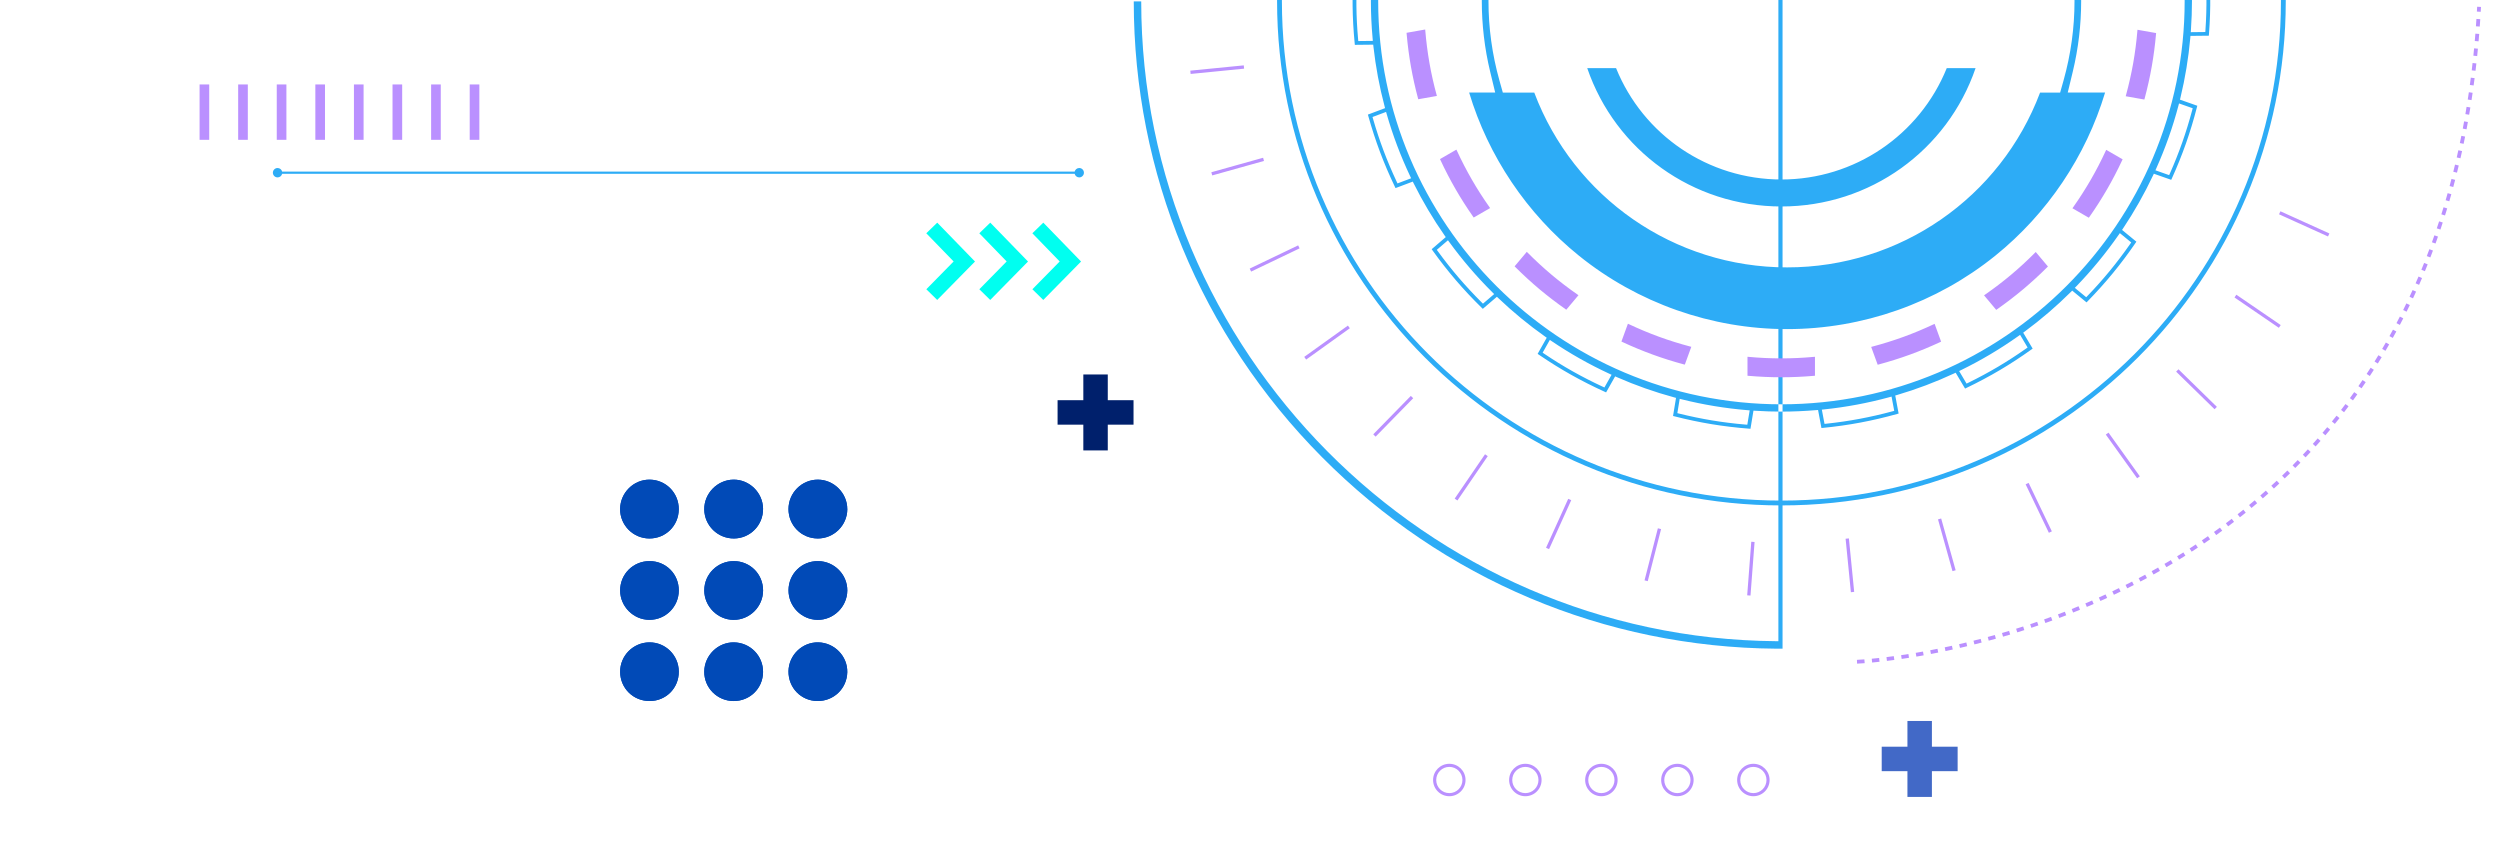
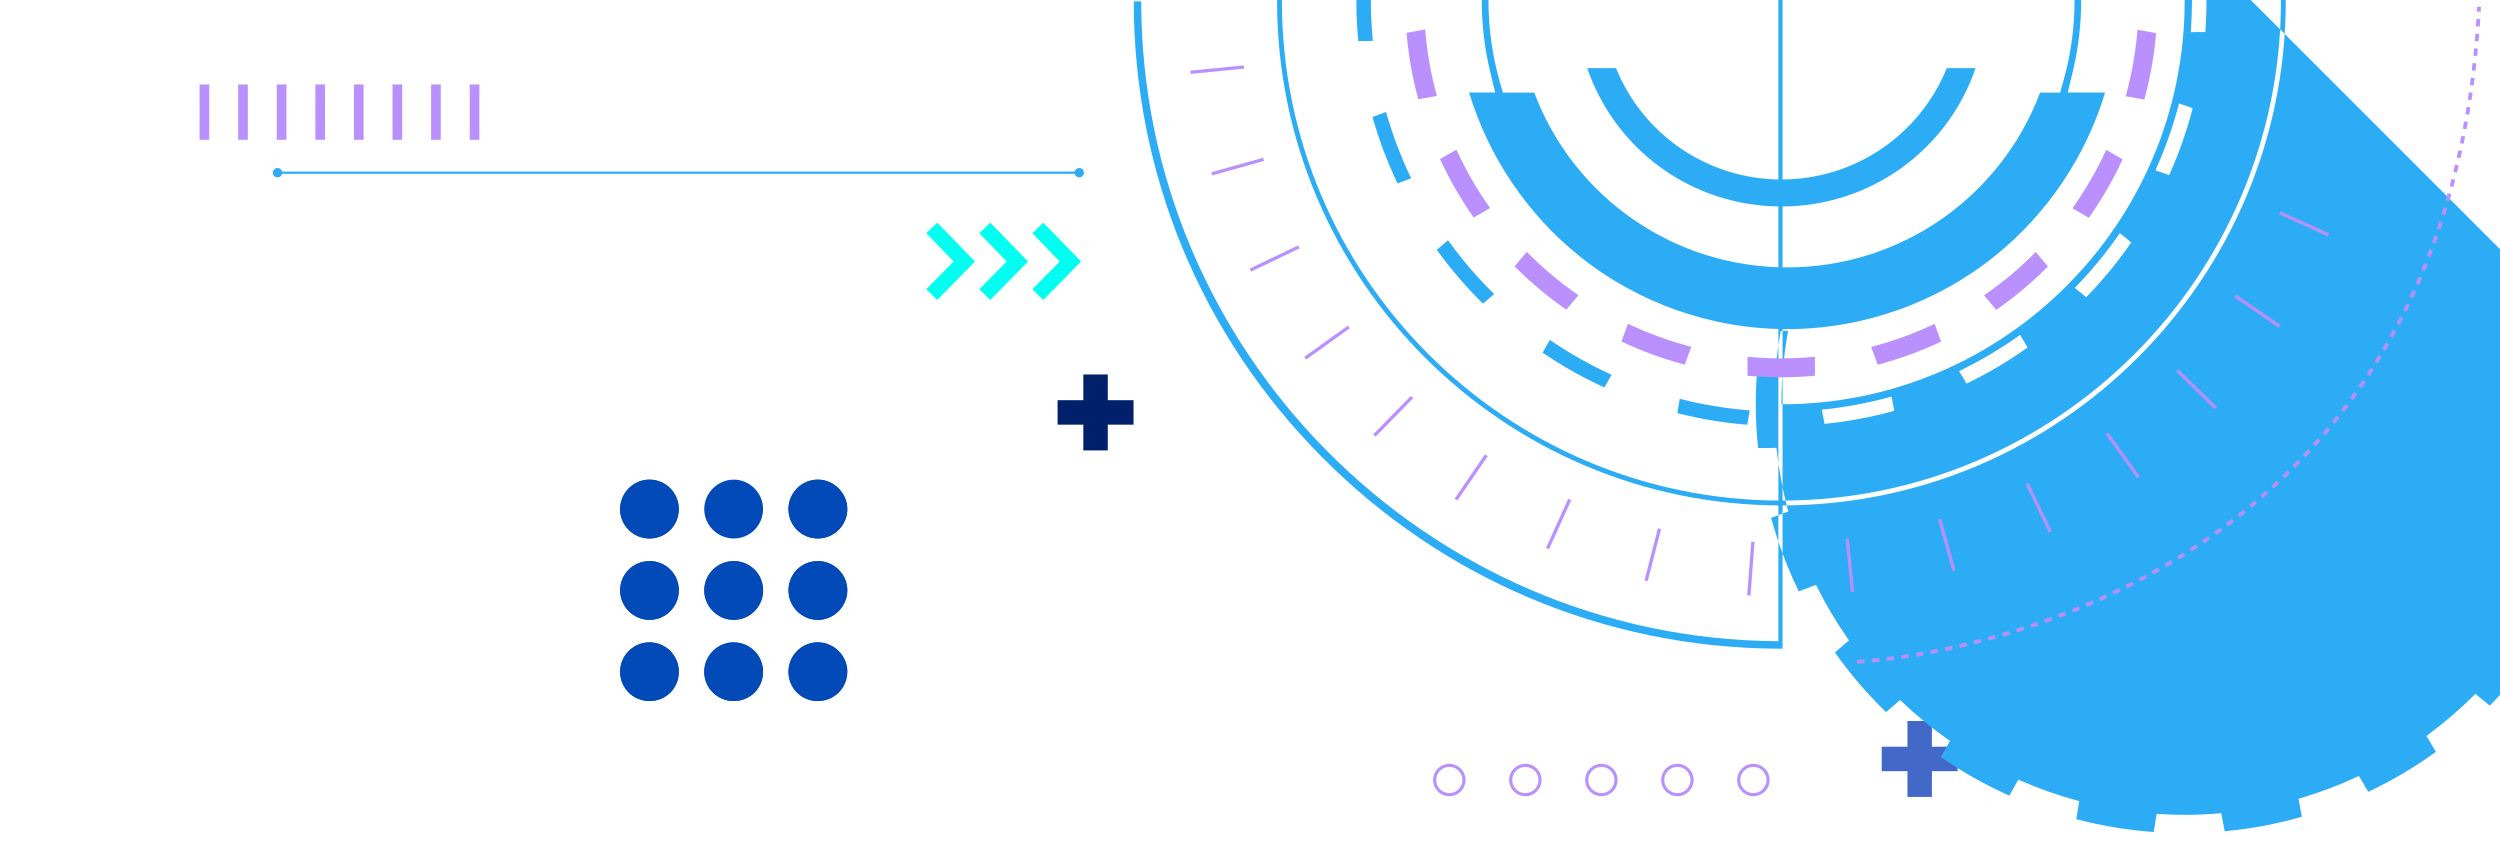
<svg xmlns="http://www.w3.org/2000/svg" id="Layer_1" viewBox="0 0 894 305">
  <defs>
    <style>.cls-1{fill:none;}.cls-2{clip-path:url(#clippath);}.cls-3{fill:#00fff0;}.cls-4{fill:#014ab7;}.cls-5{fill:#00206c;}.cls-6{fill:#ba90ff;}.cls-7{fill:#4269c7;}.cls-8{fill:#2dacf6;}</style>
    <clipPath id="clippath">
      <rect class="cls-1" x="30.16" width="926.5" height="305" />
    </clipPath>
  </defs>
  <g class="cls-2">
    <path class="cls-3" d="m331.25,103.44l9.77-9.94-9.78-10.08,3.92-3.8,13.5,13.9-13.51,13.74-3.89-3.82Zm22.86,3.82l13.51-13.74-13.5-13.9-3.92,3.8,9.78,10.08-9.77,9.94,3.89,3.82Zm18.97,0l13.51-13.74-13.5-13.9-3.92,3.8,9.78,10.08-9.77,9.94,3.89,3.82Z" />
    <g>
      <path class="cls-4" d="m242.73,182.11c-.03,5.86-4.67,10.47-10.52,10.45-5.8-.02-10.51-4.76-10.46-10.55.05-5.8,4.81-10.53,10.56-10.49,5.82.04,10.45,4.75,10.42,10.59Z" />
      <path class="cls-4" d="m302.99,240.39c.12-5.72-4.57-10.56-10.37-10.68-5.75-.12-10.59,4.58-10.66,10.35-.06,5.88,4.48,10.56,10.32,10.63,5.86.07,10.58-4.47,10.71-10.3Z" />
      <path class="cls-4" d="m251.84,211.11c0,5.74,4.79,10.55,10.52,10.55,5.78,0,10.51-4.73,10.52-10.52,0-5.84-4.63-10.48-10.48-10.49-5.82,0-10.55,4.67-10.55,10.45Z" />
      <path class="cls-4" d="m292.36,221.66c5.72.07,10.57-4.69,10.64-10.44.06-5.75-4.66-10.52-10.45-10.57-5.87-.05-10.54,4.54-10.58,10.38-.04,5.81,4.6,10.55,10.4,10.63Z" />
      <path class="cls-4" d="m262.46,229.71c-5.74-.07-10.55,4.65-10.62,10.43-.07,5.78,4.62,10.51,10.45,10.55,5.88.04,10.54-4.54,10.58-10.38.04-5.82-4.59-10.52-10.42-10.6Z" />
      <path class="cls-4" d="m302.99,182.07c.01-5.73-4.8-10.55-10.53-10.55-5.77,0-10.5,4.73-10.5,10.53,0,5.84,4.64,10.5,10.48,10.51,5.78.01,10.54-4.71,10.56-10.48Z" />
      <path class="cls-4" d="m262.25,171.52c-5.74.08-10.49,4.95-10.41,10.67.08,5.77,4.86,10.42,10.66,10.37,5.8-.05,10.42-4.78,10.37-10.62-.05-5.76-4.88-10.5-10.62-10.42Z" />
      <path class="cls-4" d="m232.28,200.65c-5.84,0-10.5,4.63-10.52,10.46-.02,5.76,4.75,10.55,10.5,10.54,5.8,0,10.48-4.71,10.48-10.52,0-5.86-4.6-10.48-10.46-10.48Z" />
      <path class="cls-4" d="m232.2,229.71c-5.8.05-10.5,4.81-10.44,10.58.06,5.85,4.71,10.42,10.58,10.4,5.85-.02,10.43-4.65,10.4-10.53-.03-5.82-4.74-10.49-10.54-10.45Z" />
      <path class="cls-4" d="m242.73,182.11c-.03,5.86-4.67,10.47-10.52,10.45-5.8-.02-10.51-4.76-10.46-10.55.05-5.8,4.81-10.53,10.56-10.49,5.82.04,10.45,4.75,10.42,10.59Z" />
      <path class="cls-4" d="m302.99,240.39c.12-5.72-4.57-10.56-10.37-10.68-5.75-.12-10.59,4.58-10.66,10.35-.06,5.88,4.48,10.56,10.32,10.63,5.86.07,10.58-4.47,10.71-10.3Z" />
      <path class="cls-4" d="m251.84,211.11c0,5.74,4.79,10.55,10.52,10.55,5.78,0,10.51-4.73,10.52-10.52,0-5.84-4.63-10.48-10.48-10.49-5.82,0-10.55,4.67-10.55,10.45Z" />
      <path class="cls-4" d="m292.36,221.66c5.72.07,10.57-4.69,10.64-10.44.06-5.75-4.66-10.52-10.45-10.57-5.87-.05-10.54,4.54-10.58,10.38-.04,5.81,4.6,10.55,10.4,10.63Z" />
      <path class="cls-4" d="m262.46,229.71c-5.74-.07-10.55,4.65-10.62,10.43-.07,5.78,4.62,10.51,10.45,10.55,5.88.04,10.54-4.54,10.58-10.38.04-5.82-4.59-10.52-10.42-10.6Z" />
      <path class="cls-4" d="m302.99,182.07c.01-5.73-4.8-10.55-10.53-10.55-5.77,0-10.5,4.73-10.5,10.53,0,5.84,4.64,10.5,10.48,10.51,5.78.01,10.54-4.71,10.56-10.48Z" />
-       <path class="cls-4" d="m262.25,171.52c-5.74.08-10.49,4.95-10.41,10.67.08,5.77,4.86,10.42,10.66,10.37,5.8-.05,10.42-4.78,10.37-10.62-.05-5.76-4.88-10.5-10.62-10.42Z" />
      <path class="cls-4" d="m232.28,200.65c-5.84,0-10.5,4.63-10.52,10.46-.02,5.76,4.75,10.55,10.5,10.54,5.8,0,10.48-4.71,10.48-10.52,0-5.86-4.6-10.48-10.46-10.48Z" />
      <path class="cls-4" d="m232.2,229.71c-5.8.05-10.5,4.81-10.44,10.58.06,5.85,4.71,10.42,10.58,10.4,5.85-.02,10.43-4.65,10.4-10.53-.03-5.82-4.74-10.49-10.54-10.45Z" />
    </g>
    <polygon class="cls-5" points="405.35 143.11 396.14 143.11 396.14 133.91 387.4 133.91 387.4 143.11 378.19 143.11 378.19 151.86 387.4 151.86 387.4 161.07 396.14 161.07 396.14 151.86 405.35 151.86 405.35 143.11" />
    <polygon class="cls-7" points="700.05 267.02 690.85 267.02 690.85 257.82 682.1 257.82 682.1 267.02 672.9 267.02 672.9 275.77 682.1 275.77 682.1 284.98 690.85 284.98 690.85 275.77 700.05 275.77 700.05 267.02" />
    <g>
      <path class="cls-6" d="m518.28,284.73c-3.2,0-5.81-2.6-5.81-5.8s2.6-5.8,5.81-5.8,5.8,2.6,5.8,5.8-2.6,5.8-5.8,5.8Zm0-10.49c-2.59,0-4.69,2.1-4.69,4.69s2.1,4.69,4.69,4.69,4.69-2.1,4.69-4.69-2.1-4.69-4.69-4.69Z" />
      <path class="cls-6" d="m545.47,284.73c-3.2,0-5.81-2.6-5.81-5.8s2.6-5.8,5.81-5.8,5.8,2.6,5.8,5.8-2.6,5.8-5.8,5.8Zm0-10.49c-2.59,0-4.69,2.1-4.69,4.69s2.1,4.69,4.69,4.69,4.69-2.1,4.69-4.69-2.1-4.69-4.69-4.69Z" />
      <path class="cls-6" d="m572.65,284.73c-3.2,0-5.8-2.6-5.8-5.8s2.6-5.8,5.8-5.8,5.81,2.6,5.81,5.8-2.6,5.8-5.81,5.8Zm0-10.49c-2.58,0-4.69,2.1-4.69,4.69s2.1,4.69,4.69,4.69,4.69-2.1,4.69-4.69-2.1-4.69-4.69-4.69Z" />
      <path class="cls-6" d="m599.83,284.73c-3.2,0-5.8-2.6-5.8-5.8s2.6-5.8,5.8-5.8,5.81,2.6,5.81,5.8-2.6,5.8-5.81,5.8Zm0-10.49c-2.58,0-4.69,2.1-4.69,4.69s2.1,4.69,4.69,4.69,4.69-2.1,4.69-4.69-2.1-4.69-4.69-4.69Z" />
      <path class="cls-6" d="m627.01,284.73c-3.2,0-5.81-2.6-5.81-5.8s2.6-5.8,5.81-5.8,5.8,2.6,5.8,5.8-2.6,5.8-5.8,5.8Zm0-10.49c-2.59,0-4.69,2.1-4.69,4.69s2.1,4.69,4.69,4.69,4.69-2.1,4.69-4.69-2.1-4.69-4.69-4.69Z" />
    </g>
    <path class="cls-6" d="m74.82,50h-3.45v-19.8h3.45v19.8Zm13.8-19.8h-3.45v19.8h3.45v-19.8Zm13.8,0h-3.45v19.8h3.45v-19.8Zm13.8,0h-3.45v19.8h3.45v-19.8Zm13.8,0h-3.45v19.8h3.45v-19.8Zm13.8,0h-3.45v19.8h3.45v-19.8Zm13.8,0h-3.45v19.8h3.45v-19.8Zm13.8,0h-3.45v19.8h3.45v-19.8Z" />
-     <path class="cls-8" d="m789.59-15.28l-6.57.07-.08-.71c-.37-3.31-.86-6.62-1.46-9.91h-2.64c1.57,8.5,2.39,17.26,2.39,26.21,0,79.51-64.68,144.2-144.2,144.2S492.84,79.89,492.84.38c0-8.95.83-17.71,2.39-26.21h-2.63c-.78,4.31-1.39,8.66-1.78,13.01l-.06.71-6.57.07-.05.62c-.35,4.54-.5,9.07-.45,13.47.05,4.37.3,8.86.74,13.37l.06.62,6.57-.07.08.71c.8,7.18,2.14,14.35,3.98,21.3l.18.69-6.14,2.31.17.6c1.23,4.38,2.63,8.69,4.18,12.81,1.54,4.1,3.31,8.24,5.26,12.31l.27.56,6.17-2.32.32.64c3.21,6.44,6.93,12.71,11.06,18.62l.41.59-5.03,4.32.36.51c2.65,3.7,5.45,7.27,8.31,10.61,2.84,3.31,5.92,6.6,9.16,9.77l.45.44,5.04-4.32.52.49c5.2,4.95,10.82,9.58,16.72,13.75l.58.41-3.25,5.77.52.35c3.76,2.57,7.61,4.97,11.44,7.12,3.82,2.15,7.84,4.18,11.95,6.05l.57.26,3.23-5.73.66.29c6.6,2.9,13.48,5.33,20.43,7.21l.69.19-1.07,6.47.6.15c4.41,1.13,8.85,2.06,13.18,2.78,4.3.71,8.77,1.25,13.29,1.6l.62.05,1.07-6.49.72.05c3.24.2,6.27.3,9.28.3,4.05,0,8.22-.18,12.39-.53l.71-.06,1.21,6.46.62-.06c4.53-.45,9.02-1.08,13.34-1.9,4.29-.8,8.68-1.83,13.04-3.05l.6-.17-1.21-6.45.69-.2c6.91-2.03,13.73-4.61,20.27-7.65l.65-.3,3.36,5.67.56-.27c4.11-1.97,8.11-4.11,11.89-6.34,3.77-2.23,7.54-4.69,11.21-7.32l.51-.36-3.38-5.7.58-.43c5.81-4.29,11.33-9.03,16.43-14.1l.51-.51,5.13,4.21.44-.45c3.18-3.26,6.21-6.63,9-10.03,2.77-3.37,5.47-6.97,8.03-10.71l.35-.52-5.12-4.2.4-.6c4-6,7.59-12.34,10.66-18.85l.31-.65,6.21,2.18.26-.57c1.88-4.14,3.57-8.35,5.03-12.5,1.45-4.13,2.76-8.44,3.88-12.81l.15-.61-6.19-2.18.17-.7c1.69-6.99,2.88-14.19,3.52-21.38l.06-.72,6.57-.07.05-.62c.35-4.54.5-9.07.45-13.47-.05-4.36-.3-8.86-.73-13.37l-.06-.62ZM485.72,14.67l-.07-.73c-.36-4.01-.56-8.02-.6-11.9-.04-3.92.08-7.96.35-11.99l.05-.73,5.2-.06-.06.86c-.24,3.48-.36,6.93-.36,10.26,0,4.37.21,8.88.62,13.38l.08.86-5.2.06Zm14.01,50.89l-.31-.66c-1.7-3.63-3.26-7.32-4.64-10.97-1.38-3.68-2.65-7.51-3.77-11.39l-.2-.7,4.85-1.82.24.83c2.16,7.53,4.97,14.97,8.35,22.12l.37.78-4.88,1.84Zm30.57,43.03l-.52-.52c-2.85-2.84-5.57-5.77-8.11-8.73-2.55-2.97-5.05-6.14-7.44-9.41l-.43-.59,3.99-3.42.51.69c4.64,6.37,9.82,12.41,15.4,17.94l.61.61-4,3.43Zm43.45,29.98l-.67-.31c-3.66-1.7-7.23-3.52-10.61-5.43-3.42-1.92-6.85-4.04-10.21-6.3l-.61-.41,2.57-4.57.71.48c6.49,4.39,13.42,8.31,20.59,11.63l.78.36-2.56,4.54Zm51.08,13.31l-.73-.06c-4.01-.34-7.99-.84-11.82-1.47-3.87-.64-7.83-1.46-11.75-2.43l-.71-.18.84-5.12.84.21c7.62,1.9,15.47,3.2,23.33,3.85l.86.07-.85,5.13Zm51.84-4.77c-3.88,1.05-7.79,1.94-11.62,2.66-3.84.72-7.84,1.31-11.87,1.74l-.73.08-.96-5.1.86-.09c7.81-.81,15.63-2.28,23.24-4.35l.83-.23.96,5.1-.71.19Zm48.39-22.83l-.6.42c-3.3,2.32-6.67,4.5-10,6.47-3.37,1.99-6.92,3.91-10.56,5.69l-.66.32-2.65-4.49.77-.38c7.08-3.46,13.92-7.53,20.33-12.07l.7-.5,2.67,4.52Zm37.07-37.58l-.42.6c-2.3,3.29-4.72,6.49-7.19,9.5-2.49,3.03-5.17,6.05-7.98,8.96l-.51.53-4.08-3.34.6-.62c5.47-5.66,10.52-11.8,15.02-18.26l.49-.7,4.06,3.33Zm21.98-47.99l-.19.71c-1.03,3.88-2.21,7.71-3.5,11.39-1.3,3.7-2.79,7.45-4.43,11.15l-.3.67-4.91-1.73.35-.79c3.21-7.18,5.86-14.68,7.87-22.29l.22-.83,4.89,1.72Zm4.56-27.99l-.05.73-5.2.06.06-.86c.24-3.49.37-6.95.37-10.27,0-4.36-.21-8.86-.62-13.38l-.08-.86,5.2-.06.07.73c.36,4.01.56,8.02.6,11.9.04,3.91-.07,7.95-.35,11.99Zm26.81-36.55c1.25,8.56,1.91,17.31,1.91,26.21,0,99.45-80.91,180.36-180.36,180.36S456.68,99.83,456.68.38c0-8.9.66-17.65,1.91-26.21h1.75c-1.26,8.56-1.93,17.31-1.93,26.21,0,98.49,80.13,178.63,178.63,178.63S815.66,98.88,815.66.38c0-8.9-.66-17.66-1.93-26.21h1.75Zm-180.33,257.8c-61.37-.49-119.06-24.82-162.43-68.52C429.36,119.76,405.46,61.9,405.43.51h2.67c.07,125.14,101.9,227.77,227.05,228.78h.8s0-229.7,0-229.7h1.49v232.37h-2.29Zm1.88-158.13c-31.7,0-59.35-20.03-69.44-49.48h10.31c9.7,23.98,33,39.83,59.13,39.83s49.43-15.85,59.13-39.83h10.31c-10.09,29.45-37.74,49.48-69.44,49.48Zm102.36-40.74h13.39c-6.86,22.78-20.63,43.3-39.27,58.34-20.98,16.93-47.42,26.25-74.44,26.25s-53.46-9.32-74.44-26.25c-18.64-15.04-32.42-35.56-39.27-58.34h9.32l-1.81-7.51c-1.98-8.22-2.98-16.7-2.98-25.2,0-7.4.77-14.81,2.27-22.03l.88-4.18h2.53l-.36,1.52c-1.95,8.05-2.93,16.36-2.93,24.7,0,9.54,1.31,19.05,3.88,28.27l1.25,4.44h11.24c14.15,37.55,50.02,62.51,90.44,62.51s76.29-24.96,90.44-62.51h7.17l1.25-4.44c2.58-9.23,3.89-18.74,3.89-28.27,0-8.3-.99-16.61-2.95-24.7l-.36-1.51h2.54l.88,4.18c1.51,7.22,2.27,14.63,2.27,22.03,0,8.49-1.01,16.97-2.99,25.2l-1.81,7.5Z" />
+     <path class="cls-8" d="m789.59-15.28l-6.57.07-.08-.71c-.37-3.31-.86-6.62-1.46-9.91h-2.64c1.57,8.5,2.39,17.26,2.39,26.21,0,79.51-64.68,144.2-144.2,144.2c0-8.95.83-17.71,2.39-26.21h-2.63c-.78,4.31-1.39,8.66-1.78,13.01l-.06.71-6.57.07-.05.62c-.35,4.54-.5,9.07-.45,13.47.05,4.37.3,8.86.74,13.37l.06.62,6.57-.07.08.71c.8,7.18,2.14,14.35,3.98,21.3l.18.69-6.14,2.31.17.6c1.23,4.38,2.63,8.69,4.18,12.81,1.54,4.1,3.31,8.24,5.26,12.31l.27.56,6.17-2.32.32.64c3.21,6.44,6.93,12.71,11.06,18.62l.41.59-5.03,4.32.36.51c2.65,3.7,5.45,7.27,8.31,10.61,2.84,3.31,5.92,6.6,9.16,9.77l.45.44,5.04-4.32.52.49c5.2,4.95,10.82,9.58,16.72,13.75l.58.41-3.25,5.77.52.35c3.76,2.57,7.61,4.97,11.44,7.12,3.82,2.15,7.84,4.18,11.95,6.05l.57.26,3.23-5.73.66.29c6.6,2.9,13.48,5.33,20.43,7.21l.69.19-1.07,6.47.6.15c4.41,1.13,8.85,2.06,13.18,2.78,4.3.71,8.77,1.25,13.29,1.6l.62.05,1.07-6.49.72.05c3.24.2,6.27.3,9.28.3,4.05,0,8.22-.18,12.39-.53l.71-.06,1.21,6.46.62-.06c4.53-.45,9.02-1.08,13.34-1.9,4.29-.8,8.68-1.83,13.04-3.05l.6-.17-1.21-6.45.69-.2c6.91-2.03,13.73-4.61,20.27-7.65l.65-.3,3.36,5.67.56-.27c4.11-1.97,8.11-4.11,11.89-6.34,3.77-2.23,7.54-4.69,11.21-7.32l.51-.36-3.38-5.7.58-.43c5.81-4.29,11.33-9.03,16.43-14.1l.51-.51,5.13,4.21.44-.45c3.18-3.26,6.21-6.63,9-10.03,2.77-3.37,5.47-6.97,8.03-10.71l.35-.52-5.12-4.2.4-.6c4-6,7.59-12.34,10.66-18.85l.31-.65,6.21,2.18.26-.57c1.88-4.14,3.57-8.35,5.03-12.5,1.45-4.13,2.76-8.44,3.88-12.81l.15-.61-6.19-2.18.17-.7c1.69-6.99,2.88-14.19,3.52-21.38l.06-.72,6.57-.07.05-.62c.35-4.54.5-9.07.45-13.47-.05-4.36-.3-8.86-.73-13.37l-.06-.62ZM485.72,14.67l-.07-.73c-.36-4.01-.56-8.02-.6-11.9-.04-3.92.08-7.96.35-11.99l.05-.73,5.2-.06-.06.86c-.24,3.48-.36,6.93-.36,10.26,0,4.37.21,8.88.62,13.38l.08.86-5.2.06Zm14.01,50.89l-.31-.66c-1.7-3.63-3.26-7.32-4.64-10.97-1.38-3.68-2.65-7.51-3.77-11.39l-.2-.7,4.85-1.82.24.83c2.16,7.53,4.97,14.97,8.35,22.12l.37.78-4.88,1.84Zm30.57,43.03l-.52-.52c-2.85-2.84-5.57-5.77-8.11-8.73-2.55-2.97-5.05-6.14-7.44-9.41l-.43-.59,3.99-3.42.51.69c4.64,6.37,9.82,12.41,15.4,17.94l.61.61-4,3.43Zm43.45,29.98l-.67-.31c-3.66-1.7-7.23-3.52-10.61-5.43-3.42-1.92-6.85-4.04-10.21-6.3l-.61-.41,2.57-4.57.71.48c6.49,4.39,13.42,8.31,20.59,11.63l.78.36-2.56,4.54Zm51.08,13.31l-.73-.06c-4.01-.34-7.99-.84-11.82-1.47-3.87-.64-7.83-1.46-11.75-2.43l-.71-.18.84-5.12.84.21c7.62,1.9,15.47,3.2,23.33,3.85l.86.07-.85,5.13Zm51.84-4.77c-3.88,1.05-7.79,1.94-11.62,2.66-3.84.72-7.84,1.31-11.87,1.74l-.73.08-.96-5.1.86-.09c7.81-.81,15.63-2.28,23.24-4.35l.83-.23.96,5.1-.71.19Zm48.39-22.83l-.6.42c-3.3,2.32-6.67,4.5-10,6.47-3.37,1.99-6.92,3.91-10.56,5.69l-.66.32-2.65-4.49.77-.38c7.08-3.46,13.92-7.53,20.33-12.07l.7-.5,2.67,4.52Zm37.07-37.58l-.42.6c-2.3,3.29-4.72,6.49-7.19,9.5-2.49,3.03-5.17,6.05-7.98,8.96l-.51.53-4.08-3.34.6-.62c5.47-5.66,10.52-11.8,15.02-18.26l.49-.7,4.06,3.33Zm21.98-47.99l-.19.71c-1.03,3.88-2.21,7.71-3.5,11.39-1.3,3.7-2.79,7.45-4.43,11.15l-.3.67-4.91-1.73.35-.79c3.21-7.18,5.86-14.68,7.87-22.29l.22-.83,4.89,1.72Zm4.56-27.99l-.05.73-5.2.06.06-.86c.24-3.49.37-6.95.37-10.27,0-4.36-.21-8.86-.62-13.38l-.08-.86,5.2-.06.07.73c.36,4.01.56,8.02.6,11.9.04,3.91-.07,7.95-.35,11.99Zm26.81-36.55c1.25,8.56,1.91,17.31,1.91,26.21,0,99.45-80.91,180.36-180.36,180.36S456.68,99.83,456.68.38c0-8.9.66-17.65,1.91-26.21h1.75c-1.26,8.56-1.93,17.31-1.93,26.21,0,98.49,80.13,178.63,178.63,178.63S815.66,98.88,815.66.38c0-8.9-.66-17.66-1.93-26.21h1.75Zm-180.33,257.8c-61.37-.49-119.06-24.82-162.43-68.52C429.36,119.76,405.46,61.9,405.43.51h2.67c.07,125.14,101.9,227.77,227.05,228.78h.8s0-229.7,0-229.7h1.49v232.37h-2.29Zm1.88-158.13c-31.7,0-59.35-20.03-69.44-49.48h10.31c9.7,23.98,33,39.83,59.13,39.83s49.43-15.85,59.13-39.83h10.31c-10.09,29.45-37.74,49.48-69.44,49.48Zm102.36-40.74h13.39c-6.86,22.78-20.63,43.3-39.27,58.34-20.98,16.93-47.42,26.25-74.44,26.25s-53.46-9.32-74.44-26.25c-18.64-15.04-32.42-35.56-39.27-58.34h9.32l-1.81-7.51c-1.98-8.22-2.98-16.7-2.98-25.2,0-7.4.77-14.81,2.27-22.03l.88-4.18h2.53l-.36,1.52c-1.95,8.05-2.93,16.36-2.93,24.7,0,9.54,1.31,19.05,3.88,28.27l1.25,4.44h11.24c14.15,37.55,50.02,62.51,90.44,62.51s76.29-24.96,90.44-62.51h7.17l1.25-4.44c2.58-9.23,3.89-18.74,3.89-28.27,0-8.3-.99-16.61-2.95-24.7l-.36-1.51h2.54l.88,4.18c1.51,7.22,2.27,14.63,2.27,22.03,0,8.49-1.01,16.97-2.99,25.2l-1.81,7.5Z" />
    <path class="cls-8" d="m385.93,60.08c-.78,0-1.45.54-1.63,1.29H100.89c-.18-.75-.85-1.29-1.63-1.29-.92,0-1.68.75-1.68,1.68s.75,1.68,1.68,1.68c.78,0,1.45-.54,1.63-1.29h283.41c.18.75.85,1.29,1.63,1.29.92,0,1.68-.75,1.68-1.68s-.75-1.68-1.68-1.68Z" />
    <path class="cls-6" d="m664.09,237.33l-.05-1.37s.93-.04,2.66-.17l.11,1.36c-1.77.14-2.71.17-2.71.17Zm5.38-.41l-.13-1.36c.79-.08,1.68-.17,2.63-.27l.15,1.36c-.97.11-1.85.2-2.65.27Zm5.3-.58l-.17-1.36c.83-.1,1.71-.21,2.62-.34l.19,1.36c-.92.13-1.8.24-2.64.34Zm5.27-.71l-.2-1.35c.84-.12,1.71-.26,2.61-.4l.21,1.35c-.9.14-1.78.28-2.63.4Zm5.25-.83l-.23-1.35c.85-.14,1.71-.29,2.6-.45l.24,1.35c-.89.16-1.76.31-2.62.46Zm5.22-.94l-.26-1.34c.85-.16,1.71-.33,2.59-.51l.27,1.34c-.88.18-1.75.35-2.6.51Zm5.2-1.04l-.28-1.34c.85-.18,1.71-.36,2.58-.55l.29,1.34c-.88.19-1.74.38-2.59.56Zm5.18-1.14l-.31-1.33c.85-.19,1.7-.4,2.57-.6l.32,1.33c-.87.21-1.73.41-2.58.61Zm5.16-1.24l-.33-1.33c.84-.21,1.7-.43,2.56-.65l.35,1.32c-.87.23-1.72.44-2.57.66Zm5.13-1.34l-.36-1.32c.84-.23,1.69-.46,2.54-.7l.37,1.32c-.86.24-1.71.48-2.56.7Zm5.11-1.43l-.38-1.31c.84-.24,1.68-.49,2.53-.75l.4,1.31c-.85.26-1.7.51-2.54.75Zm5.08-1.53l-.41-1.31c.83-.26,1.67-.53,2.52-.8l.42,1.3c-.85.27-1.69.54-2.53.8Zm5.05-1.63l-.43-1.3c.83-.28,1.66-.56,2.5-.85l.44,1.29c-.84.29-1.68.57-2.51.85Zm5.01-1.72l-.46-1.29c.82-.29,1.65-.59,2.48-.89l.47,1.28c-.84.31-1.67.61-2.49.9Zm4.98-1.82l-.48-1.28c.82-.31,1.64-.62,2.46-.94l.5,1.28c-.83.32-1.65.64-2.48.95Zm4.94-1.92l-.51-1.27c.81-.32,1.63-.65,2.44-.99l.52,1.26c-.82.34-1.64.67-2.46,1Zm4.9-2.02l-.53-1.26c.81-.34,1.61-.69,2.43-1.04l.54,1.25c-.81.35-1.63.7-2.44,1.05Zm4.86-2.12l-.56-1.25c.8-.36,1.6-.72,2.4-1.09l.57,1.24c-.81.37-1.61.74-2.42,1.1Zm4.82-2.22l-.58-1.24c.79-.37,1.58-.75,2.38-1.14l.6,1.23c-.8.39-1.59.77-2.39,1.14Zm4.77-2.31l-.61-1.22c.78-.39,1.57-.79,2.35-1.19l.62,1.22c-.79.4-1.58.8-2.37,1.2Zm4.72-2.42l-.64-1.21c.78-.41,1.55-.82,2.33-1.24l.65,1.21c-.78.42-1.56.84-2.34,1.24Zm4.67-2.52l-.66-1.2c.77-.42,1.53-.85,2.3-1.29l.67,1.19c-.77.44-1.54.87-2.31,1.3Zm4.61-2.62l-.69-1.18c.76-.44,1.51-.89,2.27-1.34l.7,1.17c-.76.45-1.52.9-2.28,1.35Zm4.55-2.72l-.72-1.17c.75-.46,1.49-.92,2.24-1.39l.73,1.16c-.75.47-1.5.94-2.25,1.4Zm4.49-2.82l-.74-1.15c.74-.47,1.47-.95,2.21-1.44l.75,1.14c-.74.49-1.48.97-2.22,1.45Zm4.42-2.92l-.77-1.13c.73-.49,1.45-.99,2.17-1.49l.78,1.12c-.73.51-1.46,1.01-2.19,1.5Zm4.35-3.02l-.79-1.12c.71-.51,1.43-1.02,2.14-1.54l.81,1.1c-.72.52-1.43,1.04-2.15,1.55Zm4.28-3.13l-.82-1.1c.7-.52,1.4-1.05,2.1-1.59l.83,1.09c-.7.54-1.41,1.07-2.11,1.6Zm4.21-3.23l-.84-1.08c.69-.54,1.37-1.09,2.06-1.64l.86,1.07c-.69.56-1.38,1.11-2.08,1.65Zm4.13-3.33l-.87-1.05c.67-.56,1.35-1.12,2.02-1.69l.88,1.04c-.67.57-1.35,1.14-2.03,1.7Zm4.05-3.43l-.9-1.03c.66-.57,1.32-1.15,1.98-1.74l.91,1.02c-.66.59-1.33,1.17-1.99,1.75Zm3.96-3.52l-.92-1.01c.65-.59,1.29-1.19,1.94-1.79l.93,1c-.65.6-1.3,1.2-1.95,1.8Zm3.87-3.62l-.94-.99c.63-.61,1.26-1.22,1.89-1.83l.96.98c-.63.62-1.27,1.24-1.9,1.85Zm3.78-3.72l-.97-.96c.62-.62,1.23-1.25,1.84-1.88l.98.95c-.62.64-1.24,1.27-1.86,1.89Zm3.69-3.81l-.99-.94c.6-.64,1.2-1.28,1.8-1.93l1,.93c-.6.65-1.2,1.3-1.81,1.94Zm3.59-3.9l-1.02-.91c.58-.65,1.17-1.31,1.75-1.97l1.03.9c-.58.67-1.17,1.33-1.76,1.98Zm3.49-3.99l-1.04-.89c.57-.67,1.13-1.34,1.7-2.01l1.05.87c-.57.68-1.14,1.36-1.71,2.03Zm3.39-4.08l-1.06-.86c.55-.68,1.1-1.37,1.65-2.06l1.07.85c-.55.7-1.1,1.39-1.66,2.07Zm3.29-4.16l-1.08-.84c.53-.69,1.06-1.39,1.59-2.1l1.09.82c-.53.71-1.07,1.41-1.6,2.11Zm3.18-4.24l-1.1-.81c.52-.71,1.03-1.42,1.54-2.14l1.12.79c-.51.72-1.03,1.44-1.55,2.15Zm3.07-4.32l-1.13-.78c.5-.72.99-1.44,1.49-2.18l1.13.77c-.5.73-.99,1.46-1.49,2.19Zm2.96-4.4l-1.14-.75c.48-.73.96-1.47,1.43-2.21l1.15.74c-.48.75-.96,1.49-1.44,2.22Zm2.85-4.47l-1.16-.72c.46-.74.92-1.49,1.38-2.25l1.17.71c-.46.76-.92,1.51-1.38,2.26Zm2.74-4.54l-1.18-.69c.44-.76.88-1.51,1.32-2.28l1.19.68c-.44.77-.88,1.53-1.33,2.29Zm2.63-4.6l-1.2-.66c.42-.77.85-1.54,1.26-2.31l1.2.65c-.42.78-.85,1.56-1.27,2.32Zm2.52-4.66l-1.21-.64c.41-.78.81-1.56,1.21-2.34l1.22.62c-.4.79-.81,1.57-1.22,2.35Zm2.41-4.72l-1.23-.61c.39-.78.77-1.57,1.15-2.37l1.23.59c-.38.8-.77,1.59-1.16,2.38Zm2.29-4.78l-1.24-.58c.37-.79.74-1.59,1.1-2.39l1.25.56c-.37.81-.73,1.61-1.11,2.41Zm2.18-4.83l-1.25-.55c.35-.8.7-1.61,1.04-2.42l1.26.54c-.35.82-.7,1.63-1.05,2.43Zm2.07-4.88l-1.26-.52c.33-.81.66-1.62.99-2.44l1.27.51c-.33.82-.66,1.64-.99,2.46Zm1.96-4.92l-1.28-.49c.31-.82.63-1.64.93-2.46l1.28.48c-.31.83-.62,1.66-.94,2.48Zm1.85-4.97l-1.29-.46c.3-.82.59-1.65.88-2.48l1.29.45c-.29.84-.59,1.67-.89,2.5Zm1.75-5l-1.3-.44c.28-.83.55-1.66.83-2.5l1.3.42c-.27.84-.55,1.68-.83,2.51Zm1.64-5.04l-1.31-.41c.26-.84.52-1.68.78-2.52l1.31.4c-.26.85-.52,1.69-.78,2.53Zm1.53-5.07l-1.31-.38c.25-.84.49-1.69.72-2.53l1.32.37c-.24.85-.48,1.7-.73,2.55Zm1.43-5.1l-1.32-.36c.23-.85.45-1.69.67-2.55l1.32.34c-.22.86-.45,1.71-.68,2.56Zm1.33-5.13l-1.33-.33c.21-.85.42-1.7.62-2.56l1.33.32c-.21.86-.41,1.72-.63,2.57Zm1.23-5.15l-1.33-.3c.19-.85.39-1.71.57-2.57l1.34.29c-.19.87-.38,1.73-.58,2.58Zm1.13-5.17l-1.34-.28c.18-.86.35-1.72.53-2.58l1.34.27c-.17.87-.35,1.73-.53,2.59Zm1.04-5.19l-1.34-.26c.16-.86.32-1.72.48-2.59l1.35.24c-.16.87-.32,1.74-.48,2.61Zm.94-5.21l-1.35-.23c.15-.86.29-1.73.43-2.6l1.35.22c-.14.88-.29,1.75-.43,2.61Zm.85-5.23l-1.35-.21c.13-.87.26-1.74.39-2.61l1.35.2c-.13.88-.26,1.75-.39,2.62Zm.76-5.24l-1.36-.18c.12-.87.23-1.74.34-2.61l1.36.17c-.11.88-.23,1.75-.35,2.63Zm.67-5.25l-1.36-.16c.1-.87.21-1.74.3-2.62l1.36.15c-.1.88-.2,1.76-.3,2.63Zm.59-5.26l-1.36-.14c.09-.87.18-1.75.26-2.63l1.36.13c-.09.88-.17,1.76-.26,2.63Zm.5-5.27l-1.36-.12c.08-.87.15-1.75.22-2.63l1.36.11c-.07.88-.14,1.76-.22,2.64Zm.42-5.28l-1.37-.1c.06-.87.12-1.75.18-2.63l1.37.09c-.06.88-.12,1.77-.18,2.64Zm.34-5.28l-1.37-.08.1-1.73,1.37.07-.1,1.74Zm-380.01,30.99c-1.03-3.84-1.88-7.69-2.55-11.46-.67-3.81-1.19-7.75-1.53-11.72l-.03-.3,6.67-1.18.03.35c.33,3.95.84,7.87,1.5,11.67.66,3.76,1.52,7.6,2.56,11.4l.09.34-6.67,1.18-.08-.29Zm19.74,42.34c-2.27-3.25-4.4-6.58-6.31-9.9-1.93-3.34-3.76-6.87-5.45-10.49l-.13-.27,5.87-3.39.15.32c1.65,3.59,3.47,7.1,5.4,10.45,1.91,3.31,4.03,6.62,6.3,9.84l.21.29-5.87,3.39-.17-.24Zm33.03,33.03c-3.24-2.28-6.38-4.68-9.32-7.14-2.95-2.48-5.88-5.17-8.71-7.99l-.21-.21,4.36-5.19.25.25c2.78,2.8,5.69,5.48,8.65,7.97,2.93,2.46,6.05,4.84,9.29,7.09l.29.2-4.36,5.19-.25-.17Zm42.34,19.74c-3.84-1.03-7.61-2.22-11.2-3.53-3.64-1.33-7.32-2.85-10.91-4.53l-.27-.13,2.32-6.37.32.15c3.57,1.68,7.22,3.21,10.85,4.53,3.6,1.31,7.35,2.48,11.16,3.49l.34.09-2.32,6.37-.29-.08Zm34.81,4.59c-3.86,0-7.84-.18-11.81-.52l-.3-.03v-6.78l.36.03c3.99.37,7.83.54,11.75.54s7.76-.18,11.67-.54l.35-.03v6.78l-.3.03c-3.95.34-7.9.52-11.73.52Zm32.13-10.86l.34-.09c3.82-1.01,7.59-2.19,11.23-3.51,3.61-1.31,7.24-2.83,10.79-4.5l.32-.15,2.32,6.37-.27.13c-3.6,1.67-7.25,3.19-10.85,4.5-3.62,1.32-7.41,2.51-11.27,3.55l-.29.08-2.32-6.37Zm40.35-18.44l.29-.2c3.25-2.26,6.4-4.66,9.35-7.13,2.93-2.46,5.82-5.12,8.6-7.92l.25-.25,4.36,5.19-.21.21c-2.81,2.8-5.72,5.47-8.66,7.94-2.95,2.48-6.11,4.89-9.38,7.19l-.24.17-4.35-5.19Zm31.61-31.14l.21-.29c2.28-3.22,4.41-6.56,6.35-9.9,1.92-3.33,3.73-6.82,5.37-10.38l.15-.32,5.87,3.39-.13.27c-1.67,3.58-3.49,7.09-5.42,10.42-1.94,3.36-4.08,6.71-6.36,9.96l-.17.24-5.87-3.39Zm19.06-40.07l.09-.34c1.04-3.83,1.91-7.69,2.58-11.48.66-3.76,1.17-7.66,1.5-11.59l.03-.35,6.67,1.18-.03.3c-.35,3.94-.86,7.86-1.53,11.64-.67,3.82-1.54,7.7-2.57,11.54l-.08.29-6.67-1.18Zm-334.4-7.96l19.13-1.89-.12-1.18-19.12,1.89.12,1.18Zm7.73,36.29l18.51-5.18-.32-1.14-18.51,5.18.32,1.14Zm13.91,34.39l17.33-8.31-.51-1.07-17.33,8.31.51,1.07Zm19.68,31.46l15.62-11.2-.69-.96-15.62,11.2.69.96Zm24.84,27.56l13.44-13.74-.85-.83-13.44,13.74.85.83Zm29.25,22.83l10.85-15.86-.98-.67-10.85,15.86.98.67Zm32.77,17.4l7.93-17.51-1.08-.49-7.93,17.51,1.08.49Zm35.29,11.45l4.77-18.62-1.15-.29-4.77,18.62,1.15.29Zm36.74,5.15l1.46-19.16-1.18-.09-1.46,19.16,1.18.09Zm35.9-1.2l1.18-.12-1.89-19.12-1.18.12,1.89,19.12Zm36.33-7.53l1.14-.32-5.18-18.51-1.14.32,5.18,18.51Zm34.47-13.72l1.07-.51-8.31-17.33-1.07.51,8.31,17.33Zm31.56-19.5l.97-.69-11.2-15.62-.97.69,11.2,15.62Zm27.69-24.68l.83-.85-13.74-13.44-.83.85,13.74,13.44Zm22.99-29.12l.67-.98-15.86-10.85-.67.98,15.86,10.85Zm17.58-32.66l.49-1.08-17.51-7.93-.49,1.08,17.51,7.93Z" />
  </g>
</svg>